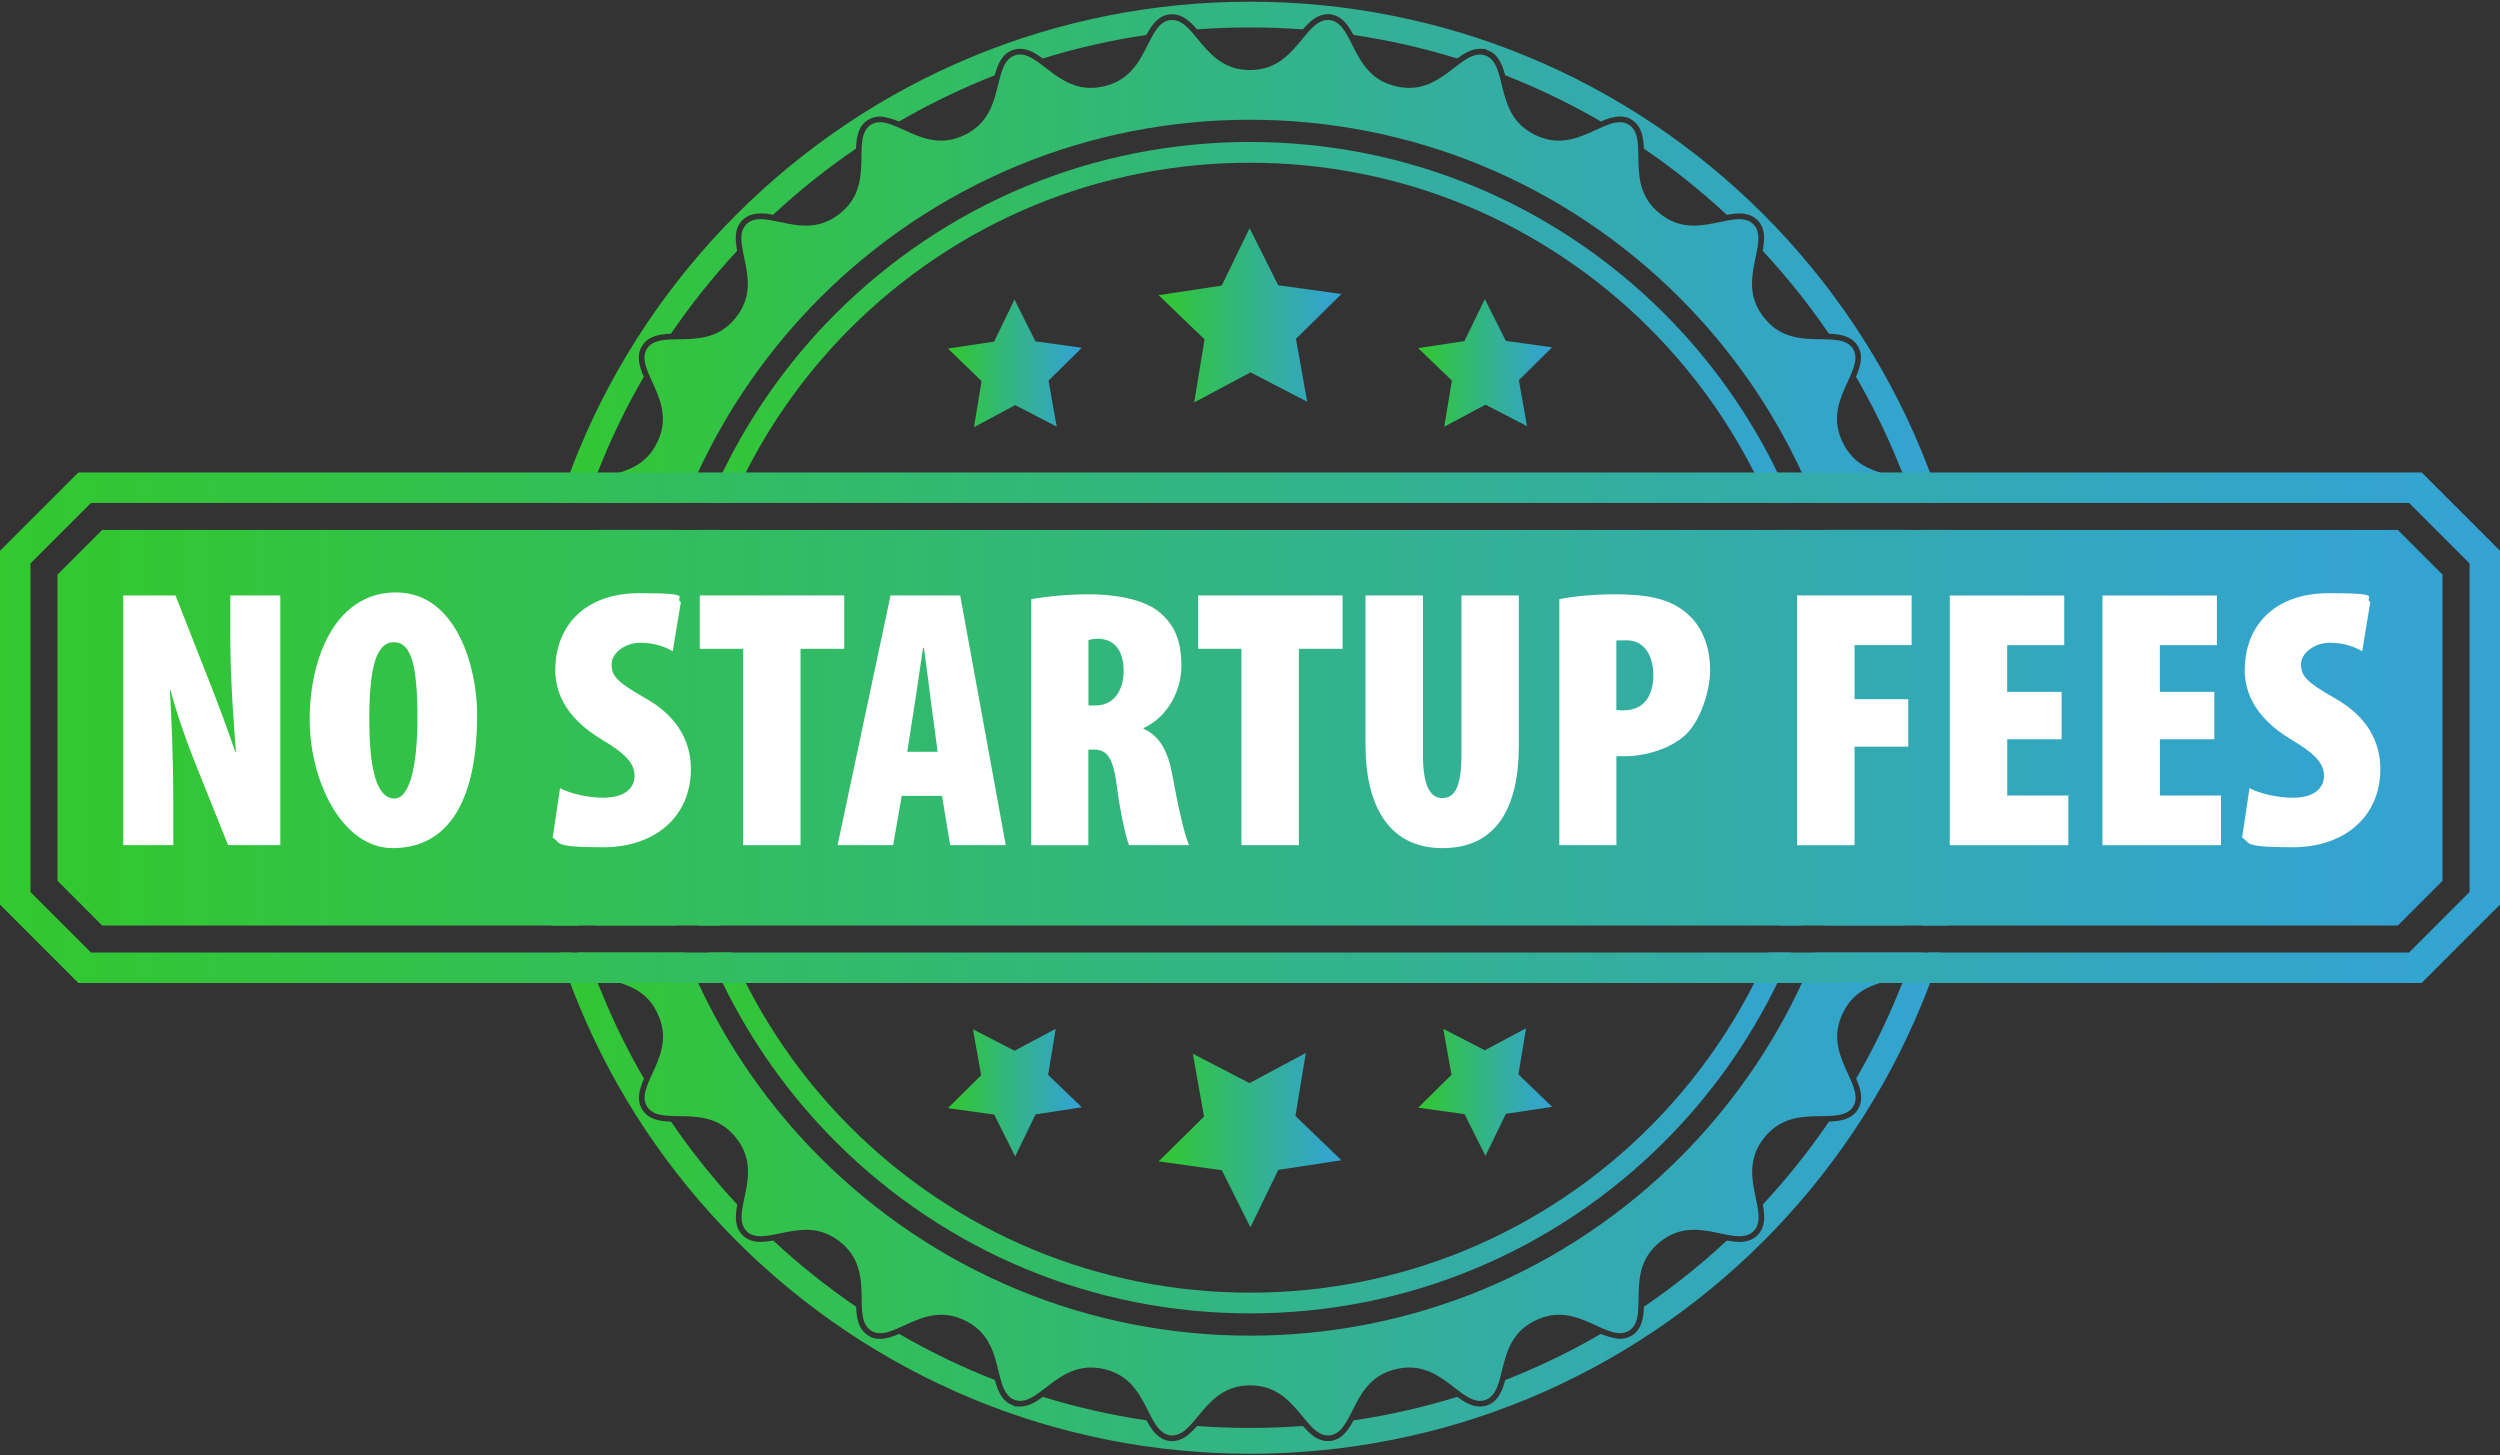
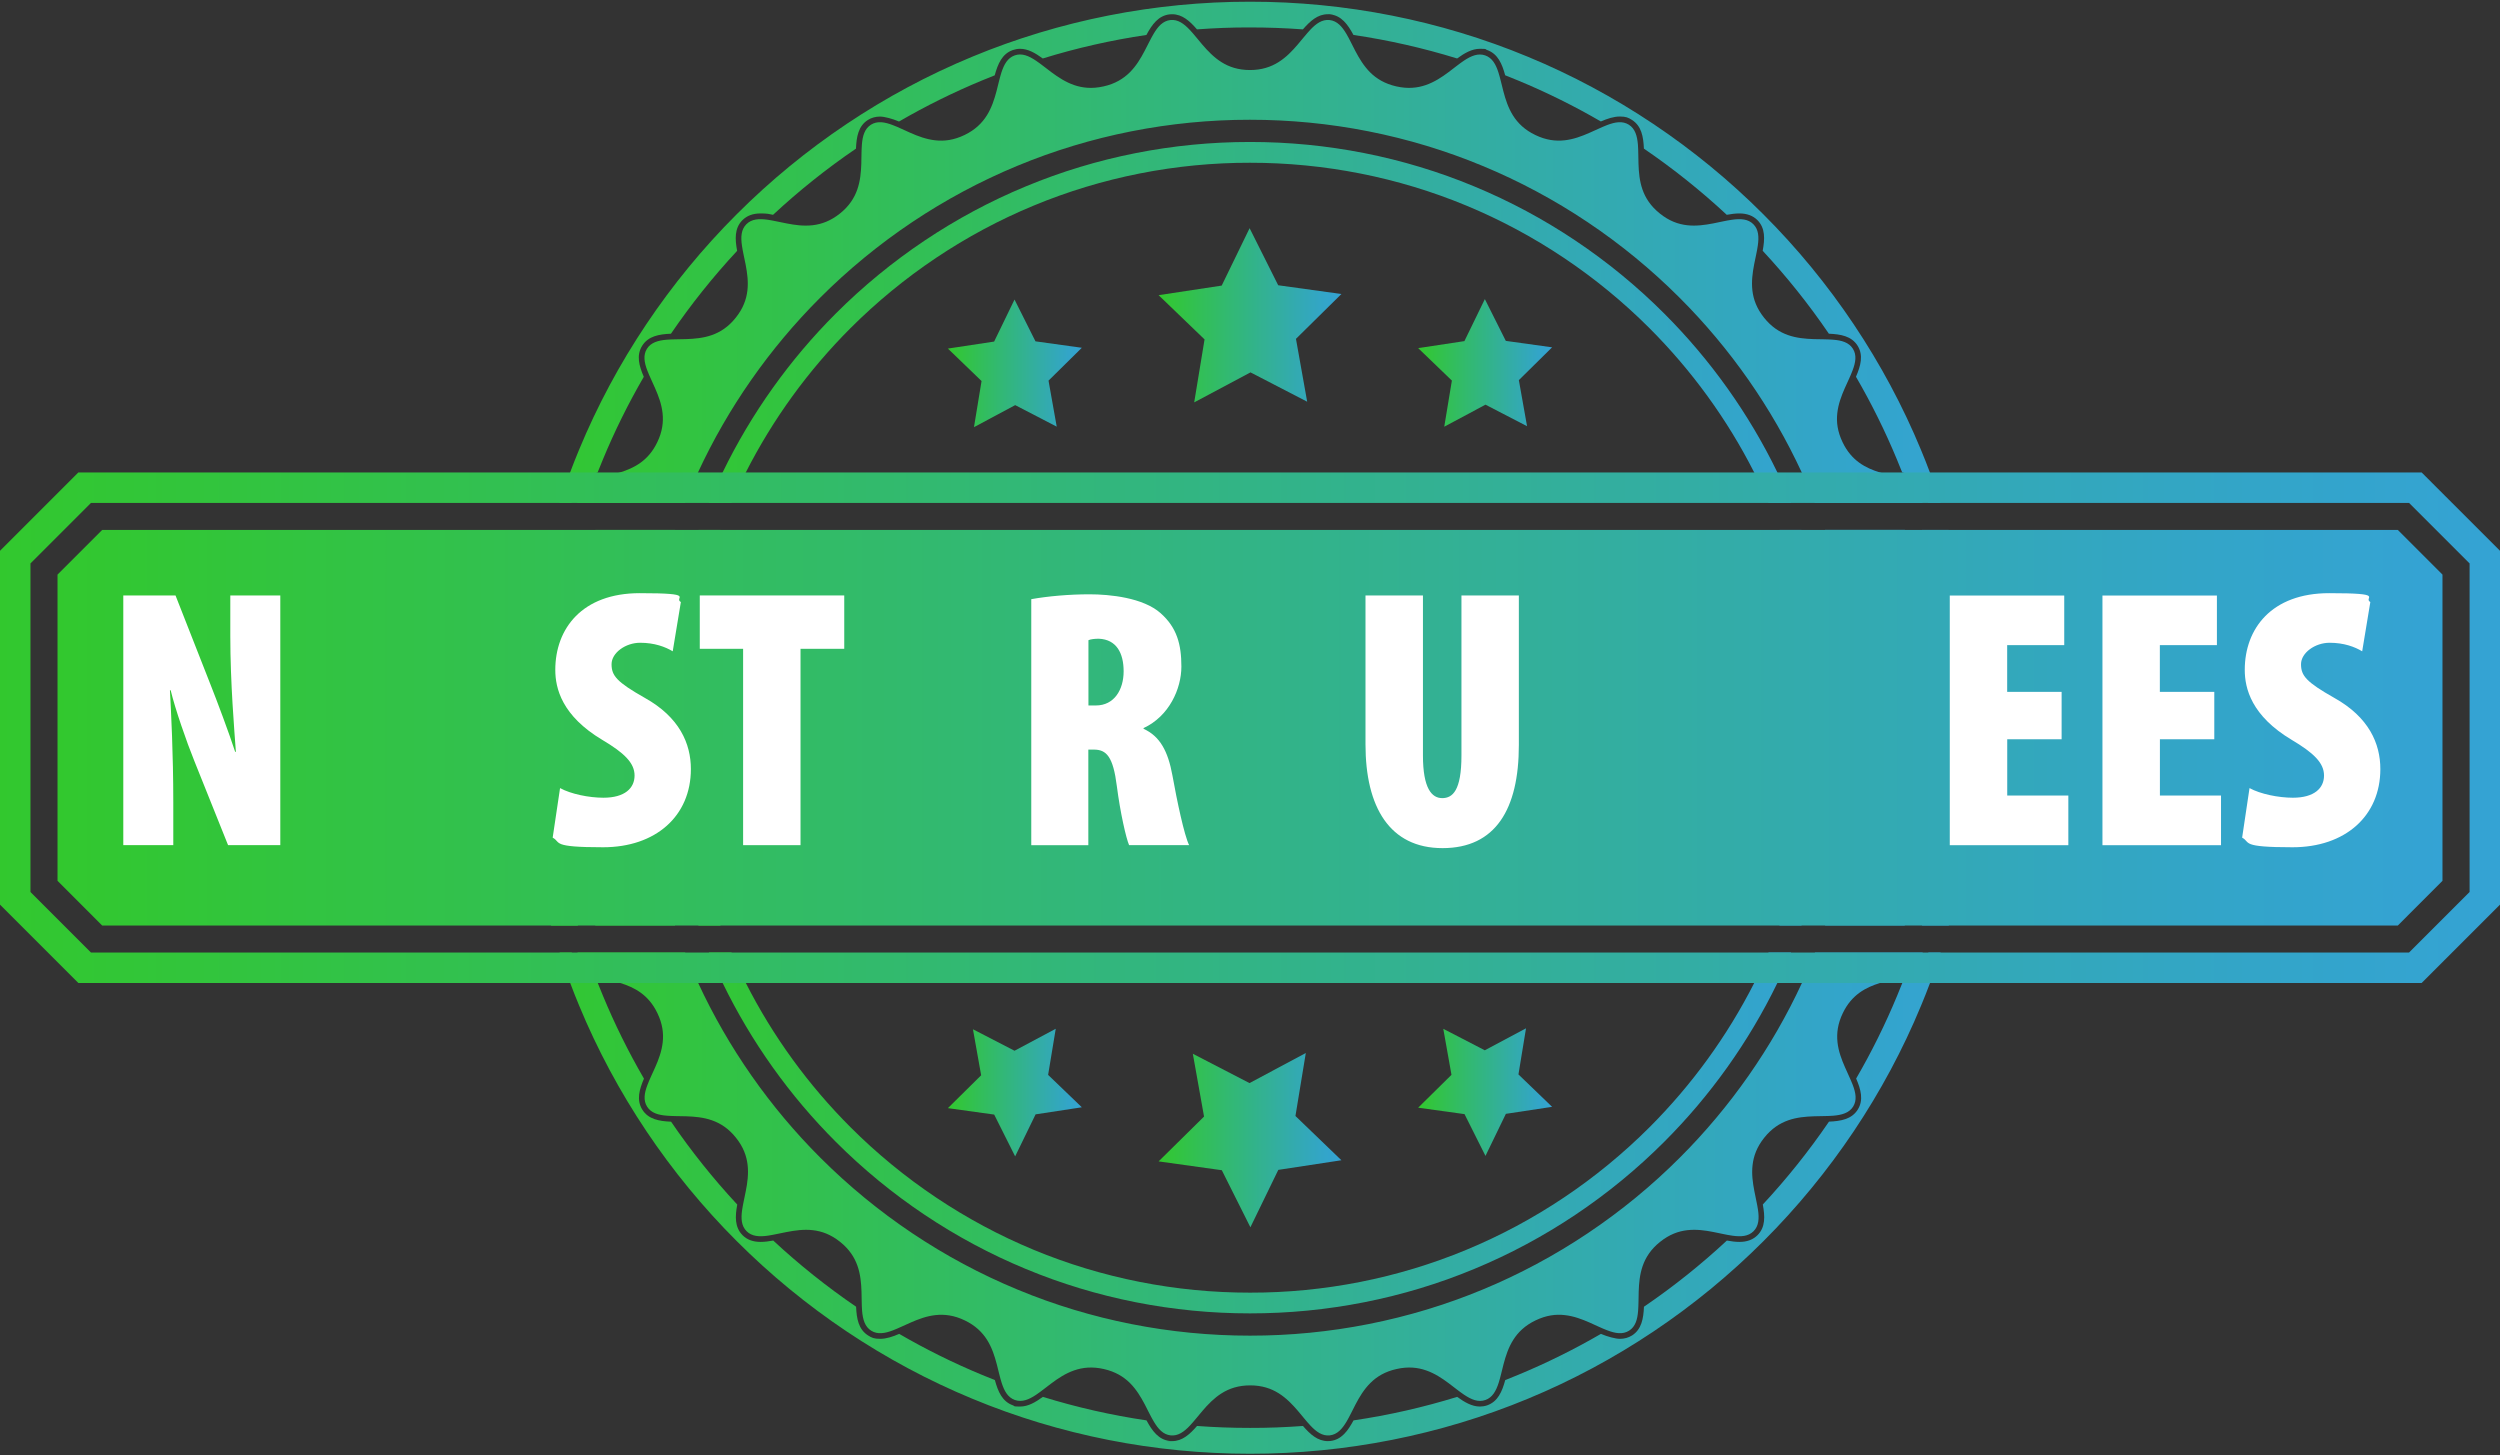
<svg xmlns="http://www.w3.org/2000/svg" xmlns:xlink="http://www.w3.org/1999/xlink" id="Layer_1" data-name="Layer 1" version="1.1" viewBox="0 0 4390 2555.8">
  <rect x="0" y="0" width="4390" height="2555.8" fill="#333333" stroke="none" />
  <defs>
    <style>
      .cls-1 {
        fill: url(#linear-gradient);
      }

      .cls-1, .cls-2, .cls-3, .cls-4, .cls-5, .cls-6, .cls-7, .cls-8, .cls-9, .cls-10, .cls-11, .cls-12 {
        stroke-width: 0px;
      }

      .cls-2 {
        fill: url(#linear-gradient-11);
      }

      .cls-3 {
        fill: url(#linear-gradient-10);
      }

      .cls-4 {
        fill: url(#linear-gradient-4);
      }

      .cls-5 {
        fill: url(#linear-gradient-2);
      }

      .cls-6 {
        fill: url(#linear-gradient-3);
      }

      .cls-7 {
        fill: url(#linear-gradient-8);
      }

      .cls-8 {
        fill: url(#linear-gradient-9);
      }

      .cls-9 {
        fill: url(#linear-gradient-7);
      }

      .cls-10 {
        fill: url(#linear-gradient-5);
      }

      .cls-11 {
        fill: url(#linear-gradient-6);
      }

      .cls-12 {
        fill: #fff;
      }
    </style>
    <linearGradient id="linear-gradient" x1="920.1" y1="1277.9" x2="3469.9" y2="1277.9" gradientUnits="userSpaceOnUse">
      <stop offset="0" stop-color="#32c92b" />
      <stop offset="0" stop-color="#32c82e" />
      <stop offset=".4" stop-color="#32b875" />
      <stop offset=".7" stop-color="#33aca8" />
      <stop offset=".9" stop-color="#33a5c8" />
      <stop offset="1" stop-color="#34a3d4" />
    </linearGradient>
    <linearGradient id="linear-gradient-2" x1="952.2" y1="1277.9" x2="3437.8" y2="1277.9" xlink:href="#linear-gradient" />
    <linearGradient id="linear-gradient-3" x1="2034.5" y1="553.7" x2="2355.5" y2="553.7" xlink:href="#linear-gradient" />
    <linearGradient id="linear-gradient-4" x1="1664.5" y1="638" x2="1899.7" y2="638" xlink:href="#linear-gradient" />
    <linearGradient id="linear-gradient-5" x1="2490.3" y1="637.2" x2="2725.5" y2="637.2" xlink:href="#linear-gradient" />
    <linearGradient id="linear-gradient-6" x1="2034.5" y1="2002.1" x2="2355.5" y2="2002.1" xlink:href="#linear-gradient" />
    <linearGradient id="linear-gradient-7" x1="2490.3" y1="1917.7" x2="2725.5" y2="1917.7" xlink:href="#linear-gradient" />
    <linearGradient id="linear-gradient-8" x1="1664.5" y1="1918.5" x2="1899.7" y2="1918.5" xlink:href="#linear-gradient" />
    <linearGradient id="linear-gradient-9" x1="1166.4" y1="1277.9" x2="3223.6" y2="1277.9" xlink:href="#linear-gradient" />
    <linearGradient id="linear-gradient-10" x1="101" y1="1277.9" x2="4289" y2="1277.9" xlink:href="#linear-gradient" />
    <linearGradient id="linear-gradient-11" x1="0" y1="1277.9" x2="4390" y2="1277.9" xlink:href="#linear-gradient" />
  </defs>
  <path class="cls-12" d="M4689.5-236.6v3029H-299.5V-236.6h4989M4690-237.1H-300v3030h4990V-237.1h0Z" />
  <g>
    <g>
      <path class="cls-1" d="M3469.1,1232c-1.9-54.5-7.3-108.9-16.2-162.7-4.6-28-10.1-55.8-16.6-83.4-4.3-18.5-9.1-37-14.3-55.3h-47c5.4,18.3,10.3,36.8,14.8,55.3,8.8,36.4,16,73.1,21.5,110.1,8.3,4.4,15.9,9.1,22,14.7,7.7,6.9,13,15.2,14.2,26.2,1.6,14.4-4.6,25.9-14.2,36.3-3.6,4-7.8,7.8-12.1,11.6,2.3,30.9,3.5,62,3.4,93,0,31-1.1,62.1-3.4,93,4.4,3.8,8.5,7.6,12.1,11.6,9.6,10.5,15.8,21.9,14.2,36.3-1.2,11-6.6,19.3-14.2,26.3-6.1,5.6-13.8,10.2-22,14.7-5.5,37-12.7,73.8-21.5,110.1-4.5,18.6-9.5,37-14.8,55.3h47c5.2-18.3,9.9-36.8,14.3-55.3,6.5-27.6,12-55.4,16.6-83.4,9.3-56.5,14.8-113.7,16.5-171,.4-12.5.5-25,.5-37.5,0-15.3-.2-30.6-.8-45.9ZM3407.6,883.1c-5.8-18-12.1-35.8-18.7-53.5-5-13.3-10.2-26.6-15.7-39.7-63.8-154.2-158.6-295.5-276.7-413.5-118-118.1-259.3-212.9-413.5-276.7C2528.9,35.7,2362.1,2.9,2195,3c-167.1-.1-333.9,32.7-488,96.7-154.2,63.8-295.5,158.6-413.5,276.7-118.1,118-212.9,259.3-276.7,413.5-5.5,13.2-10.7,26.4-15.7,39.7-6.7,17.7-12.9,35.5-18.8,53.5h21.5c-1.6-7-1.4-14.1,1.2-21.6,6.6-18.8,24.1-26.3,44.4-31.8,0,0,0,0,0,0,2.9-7.5,6-15,9.1-22.4,20.7-50.1,44.8-98.7,72-145.6-8.3-19.3-13.4-37.6-2.8-54.6,10.7-16.9,29.4-20.2,50.5-21.1,35-51.3,73.9-100,116.2-145.5-3.8-20.7-4.8-39.7,9.3-53.9,8-7.9,18.4-11.8,31.8-11.8s14.4,1,22,2.4c45.5-42.3,94.2-81.2,145.6-116.2.9-21,4.2-39.8,21-50.4,6.3-3.9,13.4-5.9,21.2-5.9s21.9,3.8,33.4,8.7c46.8-27.2,95.5-51.3,145.5-72,7.5-3.1,15-6.1,22.5-9.1,5.6-20.3,13-37.8,31.8-44.4,4.1-1.4,8.4-2.2,12.7-2.2,14,0,26.9,7.5,39.9,17,59.5-18.4,120.3-32.2,182-41.3,9.9-18.5,21.1-34,40.9-36.2,1.4-.2,2.9-.2,4.3-.2,17.7,0,30.9,11.9,43.6,26.6,30.9-2.3,62-3.5,93-3.4,31.1,0,62.1,1.1,93,3.4,12.8-14.7,25.9-26.6,43.6-26.6s2.8,0,4.2.2c19.9,2.2,31,17.7,41,36.2,61.6,9.1,122.5,22.9,182,41.3,13.1-9.5,26-17,40-17s8.5.7,12.6,2.1c18.8,6.6,26.3,24.1,31.8,44.4,7.5,2.9,15,6,22.5,9.1,50,20.7,98.7,44.8,145.5,72,11.6-5,22.6-8.7,33.4-8.7s14.9,2,21.1,5.9c16.9,10.7,20.2,29.4,21.1,50.5,51.3,35,100,73.9,145.5,116.2,7.7-1.4,15-2.4,22-2.4,13.5,0,23.9,3.9,31.8,11.7,14.1,14.2,13.1,33.2,9.3,53.9,42.3,45.5,81.2,94.2,116.2,145.6,21,.9,39.8,4.2,50.4,21,10.6,16.9,5.5,35.3-2.8,54.6,27.2,46.9,51.3,95.5,72,145.5,3.1,7.4,6.1,14.9,9.1,22.4,0,0,0,0,0,0,20.3,5.6,37.8,13,44.4,31.8,2.6,7.5,2.8,14.7,1.2,21.7h21.5ZM3386.1,1672.6c1.5,7,1.4,14.1-1.2,21.6-6.7,18.8-24.2,26.3-44.4,31.8,0,0,0,0,0,0-3,7.5-6,15-9.1,22.4-20.7,50-44.8,98.7-72,145.5,8.3,19.3,13.4,37.7,2.8,54.6-10.7,16.9-29.5,20.2-50.5,21.1-35,51.3-73.9,100-116.2,145.5,3.8,20.7,4.8,39.7-9.3,53.9-8,7.9-18.4,11.8-31.8,11.8h0c-7,0-14.4-1-22-2.4-45.5,42.3-94.2,81.2-145.6,116.2-.9,21-4.2,39.8-21,50.5-6.3,3.9-13.4,5.9-21.2,5.9s-21.9-3.8-33.4-8.7c-46.9,27.2-95.5,51.3-145.5,72-7.5,3.1-15,6.1-22.5,9.1-5.5,20.3-13,37.8-31.8,44.4-4.1,1.4-8.4,2.1-12.6,2.1-14,0-26.9-7.5-40-17-59.5,18.4-120.3,32.2-182,41.3-10,18.5-21.1,34-40.9,36.2-1.4.2-2.9.2-4.3.2-17.7,0-30.9-11.9-43.6-26.6-30.9,2.3-62,3.5-93,3.4-31,0-62.1-1.1-93-3.4-12.8,14.7-25.9,26.6-43.6,26.6s-2.8,0-4.2-.2c-19.8-2.3-31-17.7-40.9-36.2-61.6-9.1-122.5-22.9-182-41.3-13.1,9.5-25.9,17-39.9,17s-8.5-.7-12.6-2.1c-18.8-6.6-26.3-24.1-31.8-44.4-7.5-2.9-15-6-22.5-9.1-50-20.7-98.7-44.8-145.5-72-11.6,5-22.7,8.7-33.5,8.7s-14.9-2-21.1-5.9c-16.9-10.7-20.2-29.5-21.1-50.5-51.3-35-100-73.9-145.5-116.2-7.7,1.4-15,2.4-22,2.4-13.5,0-23.9-3.8-31.8-11.7-14.1-14.1-13.2-33.2-9.4-53.9-42.3-45.5-81.2-94.2-116.2-145.5-21-.9-39.8-4.2-50.4-21-10.6-16.9-5.5-35.3,2.8-54.6-27.2-46.9-51.3-95.5-72-145.5-3.1-7.4-6.1-14.9-9.1-22.4,0,0,0,0,0,0-20.3-5.5-37.8-13-44.4-31.8-2.6-7.5-2.8-14.7-1.2-21.7h-21.5c5.8,18,12.1,35.8,18.7,53.5,5,13.3,10.2,26.6,15.7,39.7,63.8,154.2,158.6,295.5,276.7,413.5,118,118.1,259.3,212.9,413.5,276.7,154.1,64.1,320.9,96.8,488,96.7,167.1.1,333.9-32.7,488-96.7,154.2-63.8,295.5-158.6,413.5-276.7,118.1-118,212.9-259.3,276.7-413.5,5.5-13.1,10.7-26.4,15.7-39.7,6.6-17.7,12.9-35.5,18.7-53.5h-21.5ZM1000.1,1569.9c0-.2,0-.4-.1-.6-8.8-36.1-15.9-72.7-21.4-109.5-18.5-10-34-21.1-36.2-40.9-2.2-19.9,10.4-34.1,26.3-47.9-2.3-30.9-3.5-62-3.4-93,0-31,1.1-62.1,3.4-93-15.9-13.8-28.5-28.1-26.3-47.9,2.2-19.8,17.7-31,36.2-40.9,5.5-36.8,12.6-73.4,21.4-109.5,0-.2.1-.4.1-.6,4.5-18.6,9.5-37,14.8-55.3h-47c-31.8,112.8-48,229.9-47.9,347.3-.1,117.3,16,234.5,47.9,347.3h47c-5.4-18.3-10.3-36.8-14.8-55.3Z" />
      <path class="cls-5" d="M3420.3,1383.4c-7.5-7-16.5-14-25.5-21.7-11.3-9.6-22.6-20.4-31-33.8-8.4-13.4-13.9-29.4-13.9-50.1,0-20.7,5.4-36.7,13.9-50.1,8.4-13.4,19.7-24.1,31-33.8,9-7.7,18.1-14.7,25.5-21.7,5.4-5.1,10-10.2,13.1-15.6,3.3-5.8,5-11.9,4.3-18.6-.5-4.5-2-8.5-4.3-12.1-4.3-6.9-11.5-12.4-20.2-17.5-8.8-5.2-19.2-10-29.7-15.5-13.2-6.9-26.6-14.9-37.7-26.1-1.4-1.4-2.8-2.9-4.1-4.4-9.2-10.6-16.5-23.8-20.5-41.5-4.6-20.2-2.8-37.1,2.4-52.1,5-14.3,13.1-26.8,21.5-38.3h-140.3c6.3,18.3,12.1,36.7,17.3,55.3,7.8,27.5,14.5,55.4,20,83.4,13.6,68.6,20.4,138.6,20.4,208.6.1,118-19.4,235.9-57.7,347.3h140.3c-8.5-11.5-16.6-24-21.5-38.3-5.2-15-7-31.8-2.4-52.1,4-17.7,11.3-30.9,20.5-41.5,1.3-1.5,2.7-3,4.1-4.4,11.1-11.2,24.6-19.2,37.7-26.1,10.5-5.5,20.9-10.3,29.7-15.5,8.7-5.1,15.9-10.6,20.2-17.5,2.3-3.6,3.8-7.6,4.3-12.1.7-6.8-.9-12.9-4.3-18.6-3.1-5.4-7.7-10.5-13.1-15.6ZM3375.5,864.8c-4.4-12.4-15.8-18.7-30.5-23.4-9.8-3.1-21-5.5-32.5-8.5-3.8-1-7.7-2.1-11.5-3.3-25.2-7.8-49.9-20.6-65.4-53-9-18.7-11.1-35.5-9.3-51.2,1.7-15.7,7.2-30.3,13.2-43.9,4.8-10.9,9.9-21.1,13.5-30.7,5.5-14.4,7.7-27.2.7-38.4-7.1-11.2-19.6-14.7-35-15.9-10.2-.8-21.6-.7-33.5-1-29.9-1-61.8-5.3-87.5-37.6-12.9-16.2-18.7-32.1-20.5-47.9-1.8-15.7.3-31.2,3.1-45.8,2.2-11.6,5-22.7,6.4-32.9,2.2-15.2,1.5-28.3-7.8-37.6-9.3-9.3-22.4-10-37.6-7.8-10.1,1.4-21.2,4.1-32.9,6.4-14.6,2.8-30,5-45.8,3.2-15.7-1.8-31.7-7.5-47.8-20.5-32.4-25.7-36.6-57.6-37.6-87.5-.4-11.8-.2-23.3-1-33.5-1.3-15.3-4.8-27.9-15.9-35-11.2-7-24-4.8-38.4.7-9.6,3.7-19.8,8.8-30.7,13.5-13.6,6-28.2,11.5-43.9,13.2-15.8,1.7-32.6-.3-51.2-9.3-37.3-17.8-48.6-48-56.2-76.9-3-11.5-5.4-22.7-8.5-32.5-4.6-14.6-10.9-26-23.4-30.4-12.5-4.3-24.5.7-37.3,9.2-8.5,5.7-17.4,13-26.9,20.1-11.9,8.9-24.9,17.5-39.9,22.7s-31.8,7-52,2.4c-20.2-4.6-34.7-13.5-45.9-24.6-11.2-11.2-19.2-24.6-26.1-37.7-5.5-10.5-10.3-20.9-15.5-29.7-7.8-13.3-16.5-23-29.6-24.5-13.1-1.4-23.7,6.2-34.2,17.4-7,7.5-14,16.5-21.7,25.5-9.6,11.3-20.4,22.6-33.8,31-13.4,8.4-29.4,13.9-50.1,13.9-20.7,0-36.7-5.5-50.1-13.9-13.4-8.4-24.1-19.7-33.8-31-7.7-9-14.7-18.1-21.7-25.5-10.5-11.2-21.1-18.8-34.2-17.4-13.1,1.5-21.8,11.2-29.6,24.5-5.2,8.8-10,19.2-15.6,29.7-6.9,13.2-14.9,26.6-26.1,37.7-11.2,11.1-25.7,20.1-45.9,24.6-20.2,4.6-37.1,2.8-52.1-2.4-14.9-5.2-27.9-13.8-39.9-22.7-9.5-7.1-18.4-14.4-26.9-20.1-12.8-8.6-24.8-13.6-37.3-9.2-12.4,4.4-18.7,15.8-23.4,30.4-3.1,9.8-5.5,21-8.5,32.5-7.7,28.9-19,59.1-56.2,76.9-18.7,9-35.5,11.1-51.3,9.3-15.7-1.7-30.3-7.2-43.9-13.2-10.9-4.8-21.1-9.9-30.7-13.5-14.4-5.5-27.2-7.7-38.4-.7-11.1,7.1-14.7,19.6-15.9,35-.8,10.2-.7,21.6-1,33.5-1,29.8-5.3,61.8-37.6,87.5-16.2,12.9-32.1,18.7-47.9,20.5-15.7,1.8-31.2-.3-45.8-3.2-11.6-2.2-22.7-4.9-32.9-6.4-15.2-2.2-28.3-1.5-37.6,7.8-9.3,9.3-10,22.4-7.8,37.6,1.4,10.1,4.1,21.2,6.4,32.9,2.8,14.6,5,30,3.2,45.8-1.8,15.7-7.5,31.7-20.5,47.9-25.7,32.4-57.6,36.6-87.5,37.6-11.8.4-23.3.2-33.5,1-15.3,1.3-27.9,4.8-34.9,15.9-7,11.2-4.8,24,.7,38.4,3.7,9.6,8.8,19.8,13.5,30.7,6,13.6,11.5,28.2,13.2,43.9,1.7,15.8-.3,32.6-9.3,51.2-15.5,32.4-40.3,45.2-65.5,53-3.8,1.2-7.6,2.3-11.5,3.3-11.5,3-22.7,5.4-32.5,8.5-14.6,4.7-26.1,10.9-30.4,23.4-2.1,6.2-2,12.2-.3,18.3h188.7c1.8-4.6,3.7-9.2,5.6-13.8,5.5-13.3,11.3-26.6,17.4-39.7,52.7-113.7,125.6-217.9,214.3-306.6,98.8-98.9,217.1-178.2,346.2-231.7,129-53.6,268.7-81.1,408.6-81,139.9-.1,279.5,27.3,408.6,81,129.1,53.4,247.4,132.8,346.2,231.7,88.7,88.6,161.6,192.9,214.3,306.6,6.1,13.1,11.9,26.3,17.4,39.7,1.9,4.6,3.8,9.2,5.6,13.8h188.6c1.7-6.1,1.9-12.2-.3-18.3ZM3375.8,1672.6h-188.6c-1.8,4.6-3.7,9.2-5.6,13.8-5.5,13.3-11.3,26.6-17.4,39.7-52.7,113.7-125.6,218-214.3,306.6-98.8,98.9-217.1,178.2-346.2,231.7-129,53.6-268.7,81.1-408.6,81-139.9.1-279.5-27.3-408.6-81-129.1-53.4-247.4-132.8-346.2-231.7-88.7-88.6-161.6-192.9-214.3-306.6-6.1-13.1-11.9-26.3-17.4-39.7-1.9-4.6-3.8-9.2-5.6-13.8h-188.7c-1.7,6.1-1.9,12.2.3,18.3,4.4,12.4,15.8,18.7,30.4,23.4,9.8,3.1,21,5.5,32.5,8.5,3.8,1,7.7,2.1,11.5,3.3,25.2,7.8,49.9,20.6,65.4,53,9,18.7,11.1,35.5,9.3,51.2-1.7,15.7-7.2,30.3-13.2,43.9-4.8,10.9-9.9,21.1-13.5,30.7-5.5,14.4-7.7,27.2-.7,38.4,7.1,11.2,19.6,14.7,35,15.9,10.2.8,21.6.7,33.5,1,29.9,1,61.8,5.3,87.5,37.6,13,16.2,18.7,32.1,20.5,47.9,1.8,15.7-.3,31.2-3.2,45.8-2.2,11.6-4.9,22.7-6.4,32.9-2.2,15.2-1.5,28.3,7.8,37.6,9.3,9.3,22.4,10,37.6,7.8,10.1-1.5,21.2-4.2,32.9-6.4,14.6-2.8,30-5,45.8-3.2,15.7,1.8,31.7,7.5,47.9,20.5,32.3,25.7,36.6,57.6,37.6,87.5.4,11.8.2,23.3,1,33.5,1.3,15.3,4.8,27.9,16,35,11.2,7,24,4.8,38.4-.7,9.6-3.7,19.8-8.8,30.7-13.5,13.6-6,28.2-11.5,43.9-13.2,15.8-1.7,32.6.3,51.3,9.3,37.3,17.9,48.6,48,56.2,76.9,3,11.5,5.4,22.7,8.5,32.5,4.7,14.6,10.9,26,23.4,30.4,12.5,4.3,24.5-.7,37.2-9.2,8.5-5.7,17.4-13,26.9-20.1,11.9-8.9,24.9-17.5,39.9-22.7,15-5.2,31.8-7,52.1-2.4,20.2,4.6,34.7,13.5,45.9,24.6,11.2,11.2,19.2,24.6,26.1,37.7,5.5,10.5,10.3,20.9,15.6,29.7,7.8,13.2,16.5,23,29.6,24.5,13.1,1.4,23.7-6.2,34.2-17.4,7-7.5,14-16.5,21.7-25.5,9.6-11.3,20.4-22.6,33.8-31,13.4-8.4,29.4-13.9,50.1-13.9,20.7,0,36.7,5.5,50.1,13.9,13.4,8.4,24.1,19.7,33.8,31,7.7,9,14.7,18.1,21.7,25.5,10.5,11.2,21.1,18.8,34.2,17.4,13.1-1.5,21.8-11.3,29.6-24.5,5.2-8.8,10-19.2,15.5-29.7,6.9-13.2,14.9-26.6,26.1-37.7,11.2-11.2,25.7-20.1,45.9-24.6,20.2-4.6,37.1-2.8,52,2.4,15,5.2,28,13.8,39.9,22.7,9.5,7.1,18.4,14.4,26.9,20.1,12.8,8.5,24.8,13.6,37.3,9.2,12.4-4.4,18.7-15.8,23.4-30.4,3.1-9.8,5.5-21,8.5-32.5,7.6-28.9,19-59.1,56.2-76.9,18.7-9,35.5-11.1,51.2-9.3,15.7,1.7,30.3,7.2,43.9,13.2,10.9,4.8,21.1,9.9,30.7,13.5,14.4,5.5,27.2,7.7,38.4.7,11.2-7.1,14.7-19.6,15.9-35,.8-10.2.7-21.6,1-33.5,1-29.8,5.3-61.8,37.6-87.5,16.2-13,32.1-18.7,47.8-20.5,15.7-1.8,31.2.3,45.8,3.2,11.6,2.2,22.7,5,32.9,6.4,15.2,2.2,28.3,1.5,37.6-7.8,9.3-9.3,10-22.4,7.8-37.6-1.5-10.1-4.2-21.2-6.4-32.9-2.8-14.6-5-30-3.1-45.8,1.8-15.7,7.5-31.7,20.5-47.9,25.7-32.3,57.6-36.6,87.5-37.6,11.8-.4,23.3-.2,33.5-1,15.3-1.3,27.9-4.8,35-15.9,7-11.2,4.8-24-.7-38.4-3.7-9.6-8.8-19.8-13.5-30.7-6-13.6-11.5-28.2-13.2-43.9-1.7-15.8.3-32.6,9.3-51.2,15.5-32.4,40.3-45.2,65.4-53,3.8-1.2,7.7-2.3,11.5-3.3,11.5-3,22.7-5.4,32.5-8.5,14.6-4.7,26.1-10.9,30.5-23.4,2.1-6.2,2-12.2.2-18.3ZM1068.9,1534.8c3,12.9,3.3,24.5,1.8,35-.8,6-2.3,11.6-4.1,17-5,14.3-13.1,26.8-21.5,38.3h140.3c-33.8-98.3-53-201.6-56.9-305.6-.5-13.9-.8-27.8-.8-41.7,0-13.9.2-27.8.8-41.7,4-104,23.2-207.3,56.9-305.6h-140.3c8.4,11.5,16.6,24,21.5,38.3,1.9,5.4,3.3,11.1,4.1,17,1.5,10.6,1.2,22.1-1.8,35-4.6,20.2-13.5,34.7-24.6,45.9-11.2,11.2-24.6,19.2-37.7,26.1-2.2,1.1-4.4,2.3-6.5,3.4-8.2,4.2-16.2,8-23.1,12.2-13.2,7.8-23,16.5-24.5,29.6-1.4,13.1,6.2,23.7,17.4,34.2,7.5,7,16.5,14,25.5,21.7,1.6,1.3,3.2,2.7,4.7,4.1,9.7,8.6,19.1,18.1,26.3,29.6,8.4,13.4,13.9,29.4,13.9,50.1,0,20.7-5.5,36.7-13.9,50.1-7.2,11.5-16.6,21.1-26.3,29.6-1.6,1.4-3.1,2.8-4.7,4.1-9,7.7-18.1,14.7-25.5,21.7-11.2,10.5-18.8,21.1-17.4,34.2,1.5,13.1,11.3,21.8,24.5,29.6,7,4.1,14.9,8,23.1,12.2,2.2,1.1,4.4,2.2,6.5,3.4,13.2,6.9,26.6,14.9,37.7,26.1,11.1,11.2,20.1,25.7,24.6,45.9Z" />
      <polygon class="cls-6" points="2194.3 400.7 2145.3 501.5 2034.5 518.3 2115.2 596 2097 706.6 2195.9 653.9 2295.4 705.4 2275.7 595 2355.5 516.3 2244.5 500.9 2194.3 400.7" />
      <polygon class="cls-4" points="1710.3 750.1 1782.7 711.4 1855.6 749.2 1841.2 668.4 1899.7 610.7 1818.3 599.4 1781.5 526 1745.7 599.8 1664.5 612.1 1723.6 669.1 1710.3 750.1" />
      <polygon class="cls-10" points="2536.1 749.3 2608.5 710.6 2681.5 748.4 2667.1 667.5 2725.5 609.9 2644.2 598.6 2607.4 525.2 2571.5 599 2490.3 611.3 2549.5 668.3 2536.1 749.3" />
      <polygon class="cls-11" points="2195.7 2155.1 2244.7 2054.3 2355.5 2037.4 2274.8 1959.7 2293 1849.1 2194.1 1901.9 2094.6 1850.4 2114.3 1960.7 2034.5 2039.4 2145.5 2054.9 2195.7 2155.1" />
      <polygon class="cls-9" points="2679.7 1805.7 2607.3 1844.3 2534.4 1806.6 2548.8 1887.4 2490.3 1945.1 2571.7 1956.4 2608.5 2029.8 2644.3 1955.9 2725.5 1943.6 2666.4 1886.7 2679.7 1805.7" />
      <polygon class="cls-7" points="1853.9 1806.5 1781.5 1845.1 1708.5 1807.4 1722.9 1888.2 1664.5 1945.9 1745.8 1957.2 1782.6 2030.6 1818.5 1956.8 1899.7 1944.4 1840.5 1887.5 1853.9 1806.5" />
      <path class="cls-8" d="M3223.1,1245.3c-1.8-59.2-8.8-118.1-20.7-176-5.8-28.1-12.7-55.9-20.8-83.4-5.5-18.6-11.5-37-18.1-55.3h-38.8c6.8,18.2,13.1,36.7,18.8,55.3,8.4,27.5,15.7,55.3,21.7,83.4,12.4,57.8,19.5,116.8,21.4,176,.4,10.8.5,21.7.5,32.5,0,17-.4,34-1.3,50.9-5.1,101.3-25.7,201.5-61.2,296.4h38.8c34.1-95.1,53.9-195.3,58.8-296.4.8-16.9,1.2-33.9,1.2-50.9,0-10.9-.2-21.7-.5-32.5ZM3121.1,829.6c-50.1-103.2-117.6-198-198.8-279.1-95.2-95.3-209.2-171.7-333.6-223.2-124.3-51.7-258.9-78.1-393.7-78-134.8-.1-269.4,26.3-393.7,78-124.4,51.5-238.4,128-333.6,223.2-81.2,81.1-148.7,175.9-198.8,279.1-8.5,17.6-16.6,35.4-24.1,53.5h39.6c7.8-18.1,16.2-35.9,25.2-53.5,47.4-93.4,109.7-179.2,183.8-253.3,91.9-91.9,201.9-165.7,321.8-215.3,119.9-49.8,249.6-75.4,379.8-75.2,130.1-.1,259.9,25.4,379.8,75.2,119.9,49.7,229.9,123.4,321.8,215.4,74.1,74.1,136.5,160,183.8,253.3,8.9,17.6,17.3,35.4,25.2,53.5h39.6c-7.5-18.1-15.5-35.9-24.1-53.5ZM3105.6,1672.6c-7.8,18.1-16.2,35.9-25.2,53.5-47.4,93.4-109.7,179.2-183.8,253.3-91.9,91.9-201.9,165.7-321.8,215.3-119.9,49.8-249.6,75.4-379.8,75.2-130.1.1-259.8-25.4-379.8-75.2-119.9-49.7-229.9-123.4-321.8-215.4-74.1-74.1-136.5-160-183.8-253.3-8.9-17.6-17.3-35.4-25.2-53.5h-39.6c7.5,18.1,15.5,35.9,24.1,53.5,50.1,103.2,117.6,198,198.8,279.1,95.2,95.3,209.2,171.7,333.6,223.2,124.3,51.7,258.9,78.1,393.7,78,134.8.1,269.4-26.3,393.7-78,124.4-51.5,238.4-127.9,333.6-223.2,81.2-81.1,148.7-175.9,198.8-279.1,8.5-17.6,16.6-35.4,24.1-53.5h-39.6ZM1246.5,1569.9c-29-94.3-43.7-193-43.6-292,0-98.9,14.6-197.6,43.6-292,5.7-18.6,12-37.1,18.8-55.3h-38.8c-6.6,18.3-12.6,36.7-18.1,55.3-4.5,15.2-8.6,30.4-12.4,45.8-16.4,66.9-26.1,135.5-28.8,204.5-.6,13.9-.8,27.8-.8,41.7,0,13.9.3,27.8.8,41.7,2.7,68.9,12.4,137.5,28.8,204.5,3.8,15.4,7.9,30.6,12.4,45.8,5.5,18.6,11.5,37,18.1,55.3h38.8c-6.8-18.2-13.1-36.7-18.8-55.3Z" />
    </g>
    <g>
      <polygon class="cls-3" points="4289 1009 4289 1546.7 4210.6 1625.2 179.4 1625.2 101 1546.7 101 1009 179.4 930.6 4210.6 930.6 4289 1009" />
      <path class="cls-2" d="M1202.9,1672.6c1.8,4.6,3.7,9.2,5.6,13.8,5.5,13.3,11.3,26.6,17.4,39.7h1938.2c6.1-13.1,11.9-26.3,17.4-39.7,1.9-4.6,3.8-9.2,5.6-13.8h-1984.2ZM3121.1,829.6h-1852.2c-8.5,17.6-16.6,35.4-24.1,53.5h1900.3c-7.5-18.1-15.5-35.9-24.1-53.5ZM3384.9,861.5c-6.6-18.8-24.1-26.2-44.4-31.8,0,0,0,0,0,0H1049.5s0,0,0,0c-20.3,5.6-37.8,13-44.4,31.8-2.6,7.5-2.7,14.6-1.2,21.6h2382.2c1.6-7,1.4-14.1-1.2-21.7ZM1202.9,1672.6c1.8,4.6,3.7,9.2,5.6,13.8,5.5,13.3,11.3,26.6,17.4,39.7h1938.2c6.1-13.1,11.9-26.3,17.4-39.7,1.9-4.6,3.8-9.2,5.6-13.8h-1984.2ZM4252.4,829.6H137.6L0,967.2v621.3l137.6,137.6h4114.8l137.6-137.6v-621.3l-137.6-137.6ZM4336.5,1566.4l-106.3,106.3H159.8l-106.3-106.3v-577l106.3-106.3h4070.5l106.3,106.3v577ZM1202.9,1672.6c1.8,4.6,3.7,9.2,5.6,13.8,5.5,13.3,11.3,26.6,17.4,39.7h1938.2c6.1-13.1,11.9-26.3,17.4-39.7,1.9-4.6,3.8-9.2,5.6-13.8h-1984.2ZM3384.9,861.5c-6.6-18.8-24.1-26.2-44.4-31.8,0,0,0,0,0,0H1225.9c-6.1,13.1-11.9,26.3-17.4,39.7-1.9,4.6-3.8,9.2-5.6,13.8h2183.2c1.6-7,1.4-14.1-1.2-21.7Z" />
    </g>
  </g>
  <g>
    <path class="cls-12" d="M216.5,1484.1v-438.5h91.7l61.8,157.4c11.1,28,31.9,83.3,42.9,117.1h1.3c-2.6-35.8-9.8-121-9.8-203.6v-70.9h87.8v438.5h-91.7l-59.2-147.7c-13.7-33.8-33.8-91.7-41.6-124.3h-1.3c2,37.7,5.9,110.6,5.9,196.5v75.5h-87.8Z" />
-     <path class="cls-12" d="M837.8,1255.1c0,165.9-59.9,234.2-148.3,234.2s-145.7-117.1-145.7-225.8,45.5-223.2,151.6-223.2,142.5,131.4,142.5,214.7ZM648.5,1264.9c0,103.4,18.9,137.3,44.2,137.3s40.3-52,40.3-141.8-10.4-132.7-41-132.7-43.6,41-43.6,137.3Z" />
    <path class="cls-12" d="M983.5,1383.9c18.9,10.4,50.7,16.9,76.1,16.9,37.7,0,54.7-16.9,54.7-39s-18.2-39.7-56.6-62.5c-70.9-42.3-82.6-90.4-82.6-123,0-72.2,46.8-134.7,148.3-134.7s58.6,7.8,72.2,15.6l-14.3,86.5c-13-7.8-31.9-15-57.3-15s-50.1,17.6-50.1,37.7,9.1,31.2,58.6,59.2c60.5,33.8,80.7,80,80.7,124.9,0,82.6-61.8,137.3-154.2,137.3s-72.9-8.5-88.5-16.9l13-87.2Z" />
    <path class="cls-12" d="M1304.9,1139.3h-76.1v-93.7h253.7v93.7h-76.8v344.8h-100.8v-344.8Z" />
-     <path class="cls-12" d="M1583.4,1397.6l-15,86.5h-97.6l93-438.5h122.3l80,438.5h-97.6l-14.3-86.5h-70.9ZM1646.5,1320.2l-11.1-83.3c-3.3-24.7-9.1-72.2-13-99.5h-1.3c-4.6,27.3-11.1,76.1-15,99.5l-13,83.3h53.3Z" />
    <path class="cls-12" d="M1811.1,1052.1c29.3-5.2,66.4-8.5,102.1-8.5s94.3,5.9,124.9,33.2c28.6,25.4,36.4,54.7,36.4,93.7s-21.5,87.2-66.4,108v1.3c28.6,13,42.9,39,50.7,82,7.8,43.6,20.8,105.4,29.3,122.3h-105.4c-5.2-11.7-15.6-57.3-21.5-103.4-6.5-52-18.2-64.4-40.3-64.4h-9.8v167.9h-100.2v-432ZM1911.3,1238.8h13c32.5,0,48.8-28,48.8-59.9s-12.4-56-43.6-57.3c-6.5,0-14.3.7-18.2,2.6v114.5Z" />
-     <path class="cls-12" d="M2180,1139.3h-76.1v-93.7h253.7v93.7h-76.8v344.8h-100.8v-344.8Z" />
    <path class="cls-12" d="M2498.7,1045.6v281.1c0,57.9,15.6,74.8,33.8,74.8s33.8-13,33.8-74.8v-281.1h100.8v262.8c0,112.6-41,180.9-134,180.9s-135.3-72.2-135.3-182.2v-261.5h100.8Z" />
-     <path class="cls-12" d="M2738.2,1052.1c26-5.2,61.8-8.5,96.3-8.5,55.3,0,97.6,6.5,128.8,34.5,28,24.1,39.7,61.8,39.7,98.2s-16.3,87.2-41.6,112.6c-28.6,27.3-74.2,39-108,39h-15v156.1h-100.2v-432ZM2838.3,1246.7c3.9.7,7.8.7,11.7.7,40.3,0,53.3-29.9,53.3-61.8s-14.3-61.2-46.8-61.2-13.7,1.3-18.2,3.3v119.1Z" />
-     <path class="cls-12" d="M3155.8,1045.6h201v87.2h-100.2v95h94.3v83.3h-94.3v173.1h-100.8v-438.5Z" />
    <path class="cls-12" d="M3620.3,1298.1h-95.6v98.9h107.3v87.2h-208.2v-438.5h201v87.2h-100.2v82h95.6v83.3Z" />
    <path class="cls-12" d="M3888.4,1298.1h-95.6v98.9h107.3v87.2h-208.2v-438.5h201v87.2h-100.2v82h95.6v83.3Z" />
    <path class="cls-12" d="M3950.2,1383.9c18.9,10.4,50.7,16.9,76.1,16.9,37.7,0,54.7-16.9,54.7-39s-18.2-39.7-56.6-62.5c-70.9-42.3-82.6-90.4-82.6-123,0-72.2,46.8-134.7,148.3-134.7s58.6,7.8,72.2,15.6l-14.3,86.5c-13-7.8-31.9-15-57.3-15s-50.1,17.6-50.1,37.7,9.1,31.2,58.6,59.2c60.5,33.8,80.7,80,80.7,124.9,0,82.6-61.8,137.3-154.2,137.3s-72.9-8.5-88.5-16.9l13-87.2Z" />
  </g>
</svg>